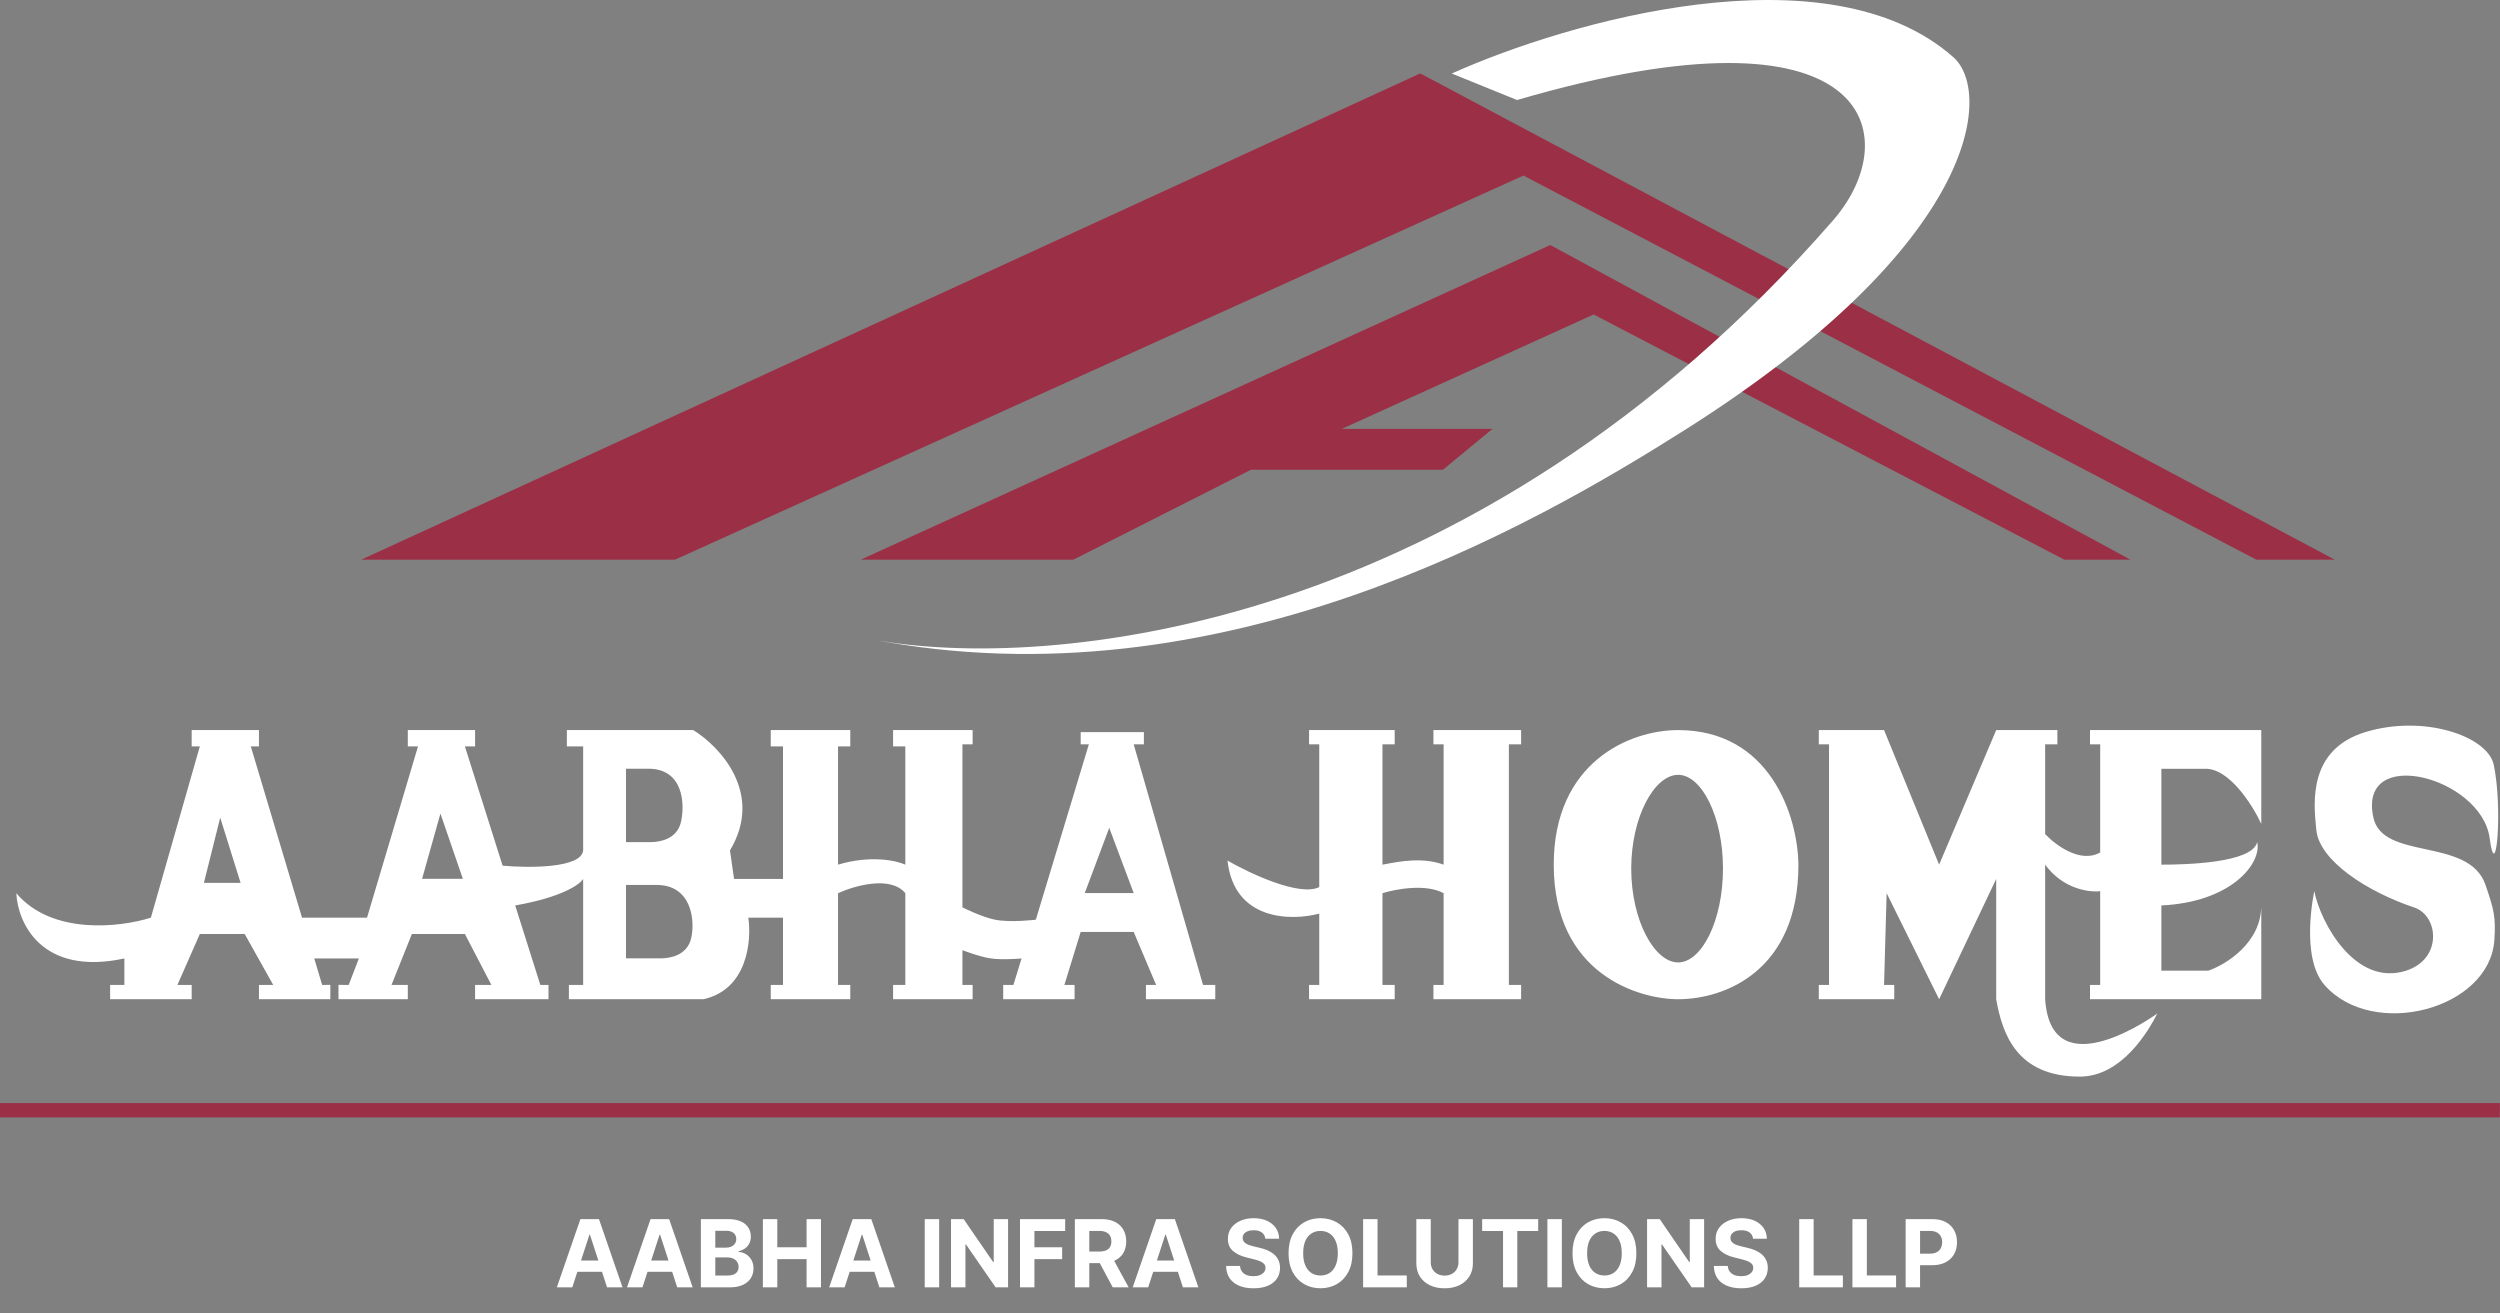
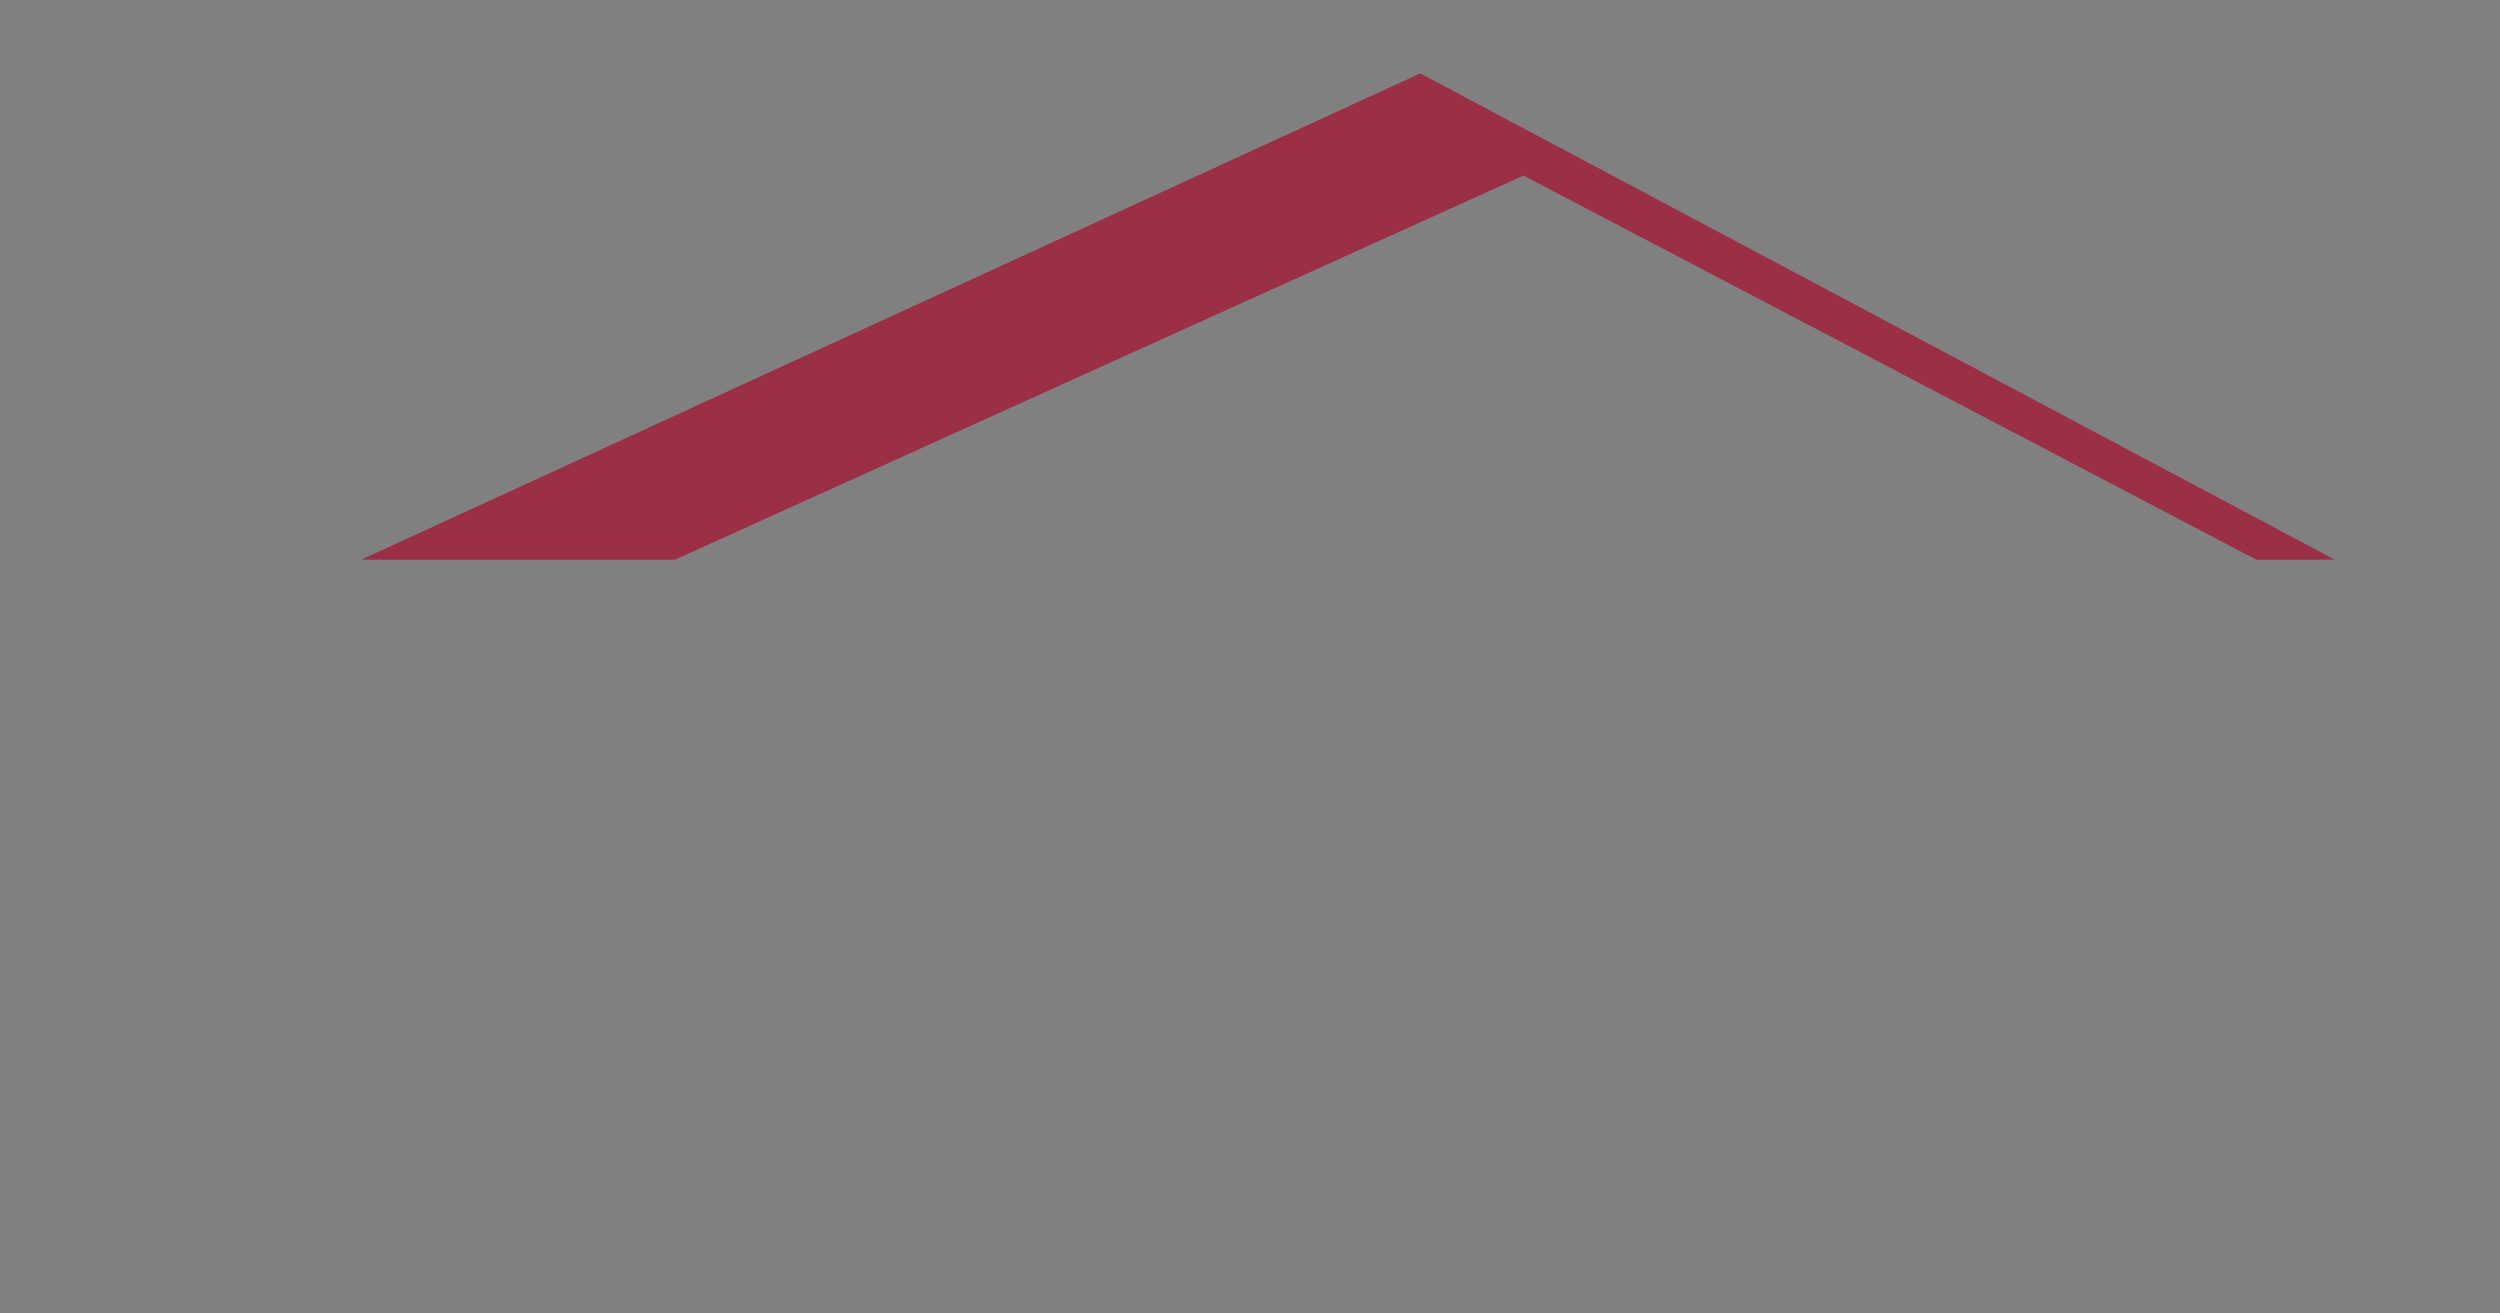
<svg xmlns="http://www.w3.org/2000/svg" width="198" height="104" viewBox="0 0 198 104" fill="none">
  <rect x="0" y="0" width="198" height="104" fill="#808080" stroke="none" />
  <path d="M112.482 5.814L28.611 44.324H53.462L120.656 13.904L178.696 44.324H184.908L112.482 5.814Z" fill="#9B2F46" />
-   <path d="M122.782 19.405L68.176 44.324H85.015L99.076 37.204H114.28L118.204 33.968H106.269L126.215 24.907L163.491 44.324H168.723L122.782 19.405Z" fill="#9B2F46" />
-   <path d="M197.988 87.364H0V88.497H197.988V87.364Z" fill="#9B2F46" />
-   <path d="M45.326 101.957H44.102L45.967 96.554H47.439L49.302 101.957H48.078L46.724 97.788H46.682L45.326 101.957ZM45.25 99.833H48.141V100.725H45.25V99.833ZM50.883 101.957H49.659L51.524 96.554H52.996L54.859 101.957H53.635L52.281 97.788H52.239L50.883 101.957ZM50.807 99.833H53.698V100.725H50.807V99.833ZM55.509 101.957V96.554H57.672C58.069 96.554 58.401 96.613 58.667 96.731C58.932 96.849 59.132 97.012 59.265 97.221C59.399 97.429 59.466 97.668 59.466 97.939C59.466 98.15 59.424 98.335 59.339 98.496C59.255 98.654 59.139 98.784 58.991 98.886C58.845 98.986 58.678 99.057 58.49 99.1V99.152C58.696 99.161 58.888 99.219 59.068 99.326C59.249 99.434 59.396 99.584 59.508 99.778C59.621 99.969 59.677 100.198 59.677 100.463C59.677 100.75 59.606 101.006 59.463 101.231C59.323 101.454 59.114 101.631 58.838 101.761C58.562 101.891 58.222 101.957 57.817 101.957H55.509ZM56.651 101.023H57.582C57.901 101.023 58.133 100.962 58.279 100.841C58.425 100.718 58.498 100.554 58.498 100.35C58.498 100.201 58.462 100.069 58.39 99.954C58.318 99.84 58.215 99.75 58.081 99.685C57.949 99.62 57.792 99.588 57.609 99.588H56.651V101.023ZM56.651 98.815H57.498C57.654 98.815 57.793 98.787 57.915 98.733C58.038 98.677 58.135 98.597 58.205 98.496C58.277 98.394 58.313 98.271 58.313 98.129C58.313 97.934 58.244 97.776 58.105 97.657C57.968 97.537 57.772 97.477 57.519 97.477H56.651V98.815ZM60.42 101.957V96.554H61.562V98.783H63.881V96.554H65.021V101.957H63.881V99.725H61.562V101.957H60.42ZM66.894 101.957H65.67L67.535 96.554H69.007L70.869 101.957H69.645L68.292 97.788H68.25L66.894 101.957ZM66.817 99.833H69.709V100.725H66.817V99.833ZM74.381 96.554V101.957H73.239V96.554H74.381ZM79.84 96.554V101.957H78.853L76.503 98.556H76.463V101.957H75.321V96.554H76.323L78.655 99.952H78.703V96.554H79.84ZM80.784 101.957V96.554H84.361V97.496H81.926V98.783H84.123V99.725H81.926V101.957H80.784ZM85.129 101.957V96.554H87.26C87.668 96.554 88.017 96.627 88.305 96.773C88.595 96.917 88.816 97.122 88.967 97.388C89.12 97.651 89.197 97.962 89.197 98.319C89.197 98.677 89.119 98.986 88.965 99.245C88.81 99.501 88.586 99.698 88.292 99.836C88 99.973 87.646 100.041 87.231 100.041H85.804V99.123H87.047C87.265 99.123 87.446 99.093 87.59 99.034C87.734 98.974 87.842 98.884 87.912 98.765C87.984 98.645 88.02 98.496 88.02 98.319C88.02 98.139 87.984 97.988 87.912 97.865C87.842 97.742 87.734 97.649 87.588 97.585C87.443 97.52 87.261 97.488 87.041 97.488H86.271V101.957H85.129ZM88.046 99.498L89.389 101.957H88.128L86.815 99.498H88.046ZM90.935 101.957H89.711L91.576 96.554H93.048L94.911 101.957H93.686L92.333 97.788H92.291L90.935 101.957ZM90.859 99.833H93.75V100.725H90.859V99.833ZM100.211 98.108C100.19 97.895 100.099 97.73 99.939 97.612C99.779 97.494 99.562 97.435 99.288 97.435C99.101 97.435 98.944 97.461 98.816 97.514C98.687 97.565 98.589 97.636 98.52 97.728C98.453 97.819 98.42 97.923 98.42 98.039C98.416 98.136 98.436 98.22 98.48 98.292C98.526 98.365 98.589 98.427 98.668 98.48C98.747 98.531 98.838 98.576 98.942 98.614C99.046 98.651 99.157 98.683 99.275 98.709L99.76 98.825C99.996 98.878 100.212 98.948 100.409 99.036C100.606 99.124 100.776 99.232 100.921 99.361C101.065 99.489 101.176 99.64 101.256 99.814C101.336 99.989 101.378 100.188 101.38 100.413C101.378 100.744 101.293 101.031 101.126 101.273C100.961 101.514 100.722 101.702 100.409 101.835C100.098 101.967 99.722 102.033 99.282 102.033C98.846 102.033 98.466 101.966 98.143 101.833C97.821 101.699 97.569 101.501 97.388 101.239C97.209 100.975 97.115 100.649 97.106 100.26H98.211C98.224 100.441 98.275 100.593 98.367 100.714C98.46 100.834 98.584 100.924 98.739 100.986C98.895 101.046 99.072 101.075 99.269 101.075C99.463 101.075 99.631 101.047 99.773 100.991C99.917 100.935 100.029 100.857 100.108 100.756C100.187 100.656 100.227 100.541 100.227 100.411C100.227 100.289 100.191 100.187 100.119 100.105C100.048 100.022 99.945 99.952 99.807 99.894C99.672 99.836 99.506 99.783 99.309 99.735L98.721 99.588C98.265 99.477 97.905 99.304 97.641 99.068C97.378 98.832 97.247 98.515 97.249 98.116C97.247 97.788 97.334 97.503 97.51 97.258C97.687 97.014 97.931 96.823 98.24 96.686C98.55 96.549 98.902 96.48 99.296 96.48C99.697 96.48 100.047 96.549 100.345 96.686C100.646 96.823 100.88 97.014 101.047 97.258C101.214 97.503 101.3 97.786 101.306 98.108H100.211ZM107.113 99.255C107.113 99.844 107.001 100.346 106.778 100.759C106.556 101.172 106.253 101.488 105.87 101.706C105.488 101.922 105.059 102.03 104.583 102.03C104.103 102.03 103.672 101.921 103.29 101.703C102.909 101.485 102.607 101.17 102.385 100.756C102.164 100.343 102.053 99.843 102.053 99.255C102.053 98.666 102.164 98.165 102.385 97.752C102.607 97.338 102.909 97.023 103.29 96.807C103.672 96.589 104.103 96.48 104.583 96.48C105.059 96.48 105.488 96.589 105.87 96.807C106.253 97.023 106.556 97.338 106.778 97.752C107.001 98.165 107.113 98.666 107.113 99.255ZM105.955 99.255C105.955 98.874 105.897 98.552 105.783 98.29C105.67 98.028 105.511 97.829 105.306 97.694C105.1 97.558 104.859 97.49 104.583 97.49C104.307 97.49 104.066 97.558 103.86 97.694C103.654 97.829 103.494 98.028 103.38 98.29C103.267 98.552 103.211 98.874 103.211 99.255C103.211 99.637 103.267 99.959 103.38 100.221C103.494 100.483 103.654 100.682 103.86 100.817C104.066 100.952 104.307 101.02 104.583 101.02C104.859 101.02 105.1 100.952 105.306 100.817C105.511 100.682 105.67 100.483 105.783 100.221C105.897 99.959 105.955 99.637 105.955 99.255ZM107.959 101.957V96.554H109.101V101.015H111.417V101.957H107.959ZM115.511 96.554H116.653V100.062C116.653 100.456 116.559 100.801 116.371 101.097C116.184 101.392 115.923 101.622 115.587 101.788C115.251 101.951 114.86 102.033 114.413 102.033C113.965 102.033 113.573 101.951 113.237 101.788C112.901 101.622 112.64 101.392 112.453 101.097C112.267 100.801 112.174 100.456 112.174 100.062V96.554H113.316V99.965C113.316 100.171 113.361 100.354 113.45 100.514C113.542 100.674 113.67 100.799 113.835 100.891C114.001 100.982 114.193 101.028 114.413 101.028C114.635 101.028 114.827 100.982 114.991 100.891C115.156 100.799 115.284 100.674 115.373 100.514C115.465 100.354 115.511 100.171 115.511 99.965V96.554ZM117.387 97.496V96.554H121.824V97.496H120.17V101.957H119.041V97.496H117.387ZM123.697 96.554V101.957H122.555V96.554H123.697ZM129.601 99.255C129.601 99.844 129.49 100.346 129.266 100.759C129.045 101.172 128.742 101.488 128.359 101.706C127.977 101.922 127.548 102.03 127.072 102.03C126.591 102.03 126.161 101.921 125.779 101.703C125.397 101.485 125.096 101.17 124.874 100.756C124.653 100.343 124.542 99.843 124.542 99.255C124.542 98.666 124.653 98.165 124.874 97.752C125.096 97.338 125.397 97.023 125.779 96.807C126.161 96.589 126.591 96.48 127.072 96.48C127.548 96.48 127.977 96.589 128.359 96.807C128.742 97.023 129.045 97.338 129.266 97.752C129.49 98.165 129.601 98.666 129.601 99.255ZM128.443 99.255C128.443 98.874 128.386 98.552 128.272 98.29C128.159 98.028 128 97.829 127.794 97.694C127.589 97.558 127.348 97.49 127.072 97.49C126.795 97.49 126.555 97.558 126.349 97.694C126.143 97.829 125.983 98.028 125.869 98.29C125.756 98.552 125.7 98.874 125.7 99.255C125.7 99.637 125.756 99.959 125.869 100.221C125.983 100.483 126.143 100.682 126.349 100.817C126.555 100.952 126.795 101.02 127.072 101.02C127.348 101.02 127.589 100.952 127.794 100.817C128 100.682 128.159 100.483 128.272 100.221C128.386 99.959 128.443 99.637 128.443 99.255ZM134.966 96.554V101.957H133.98L131.629 98.556H131.59V101.957H130.448V96.554H131.45L133.782 99.952H133.829V96.554H134.966ZM138.841 98.108C138.82 97.895 138.729 97.73 138.569 97.612C138.409 97.494 138.192 97.435 137.918 97.435C137.731 97.435 137.574 97.461 137.445 97.514C137.317 97.565 137.219 97.636 137.15 97.728C137.083 97.819 137.05 97.923 137.05 98.039C137.046 98.136 137.066 98.22 137.11 98.292C137.156 98.365 137.219 98.427 137.298 98.48C137.377 98.531 137.468 98.576 137.572 98.614C137.676 98.651 137.787 98.683 137.904 98.709L138.39 98.825C138.626 98.878 138.842 98.948 139.039 99.036C139.236 99.124 139.406 99.232 139.551 99.361C139.695 99.489 139.806 99.64 139.886 99.814C139.967 99.989 140.008 100.188 140.01 100.413C140.008 100.744 139.923 101.031 139.756 101.273C139.591 101.514 139.352 101.702 139.039 101.835C138.728 101.967 138.352 102.033 137.912 102.033C137.476 102.033 137.096 101.966 136.773 101.833C136.451 101.699 136.199 101.501 136.018 101.239C135.839 100.975 135.745 100.649 135.736 100.26H136.841C136.854 100.441 136.906 100.593 136.997 100.714C137.09 100.834 137.214 100.924 137.369 100.986C137.525 101.046 137.702 101.075 137.899 101.075C138.093 101.075 138.261 101.047 138.403 100.991C138.547 100.935 138.659 100.857 138.738 100.756C138.817 100.656 138.857 100.541 138.857 100.411C138.857 100.289 138.821 100.187 138.749 100.105C138.678 100.022 138.575 99.952 138.437 99.894C138.302 99.836 138.136 99.783 137.939 99.735L137.351 99.588C136.895 99.477 136.535 99.304 136.272 99.068C136.008 98.832 135.877 98.515 135.879 98.116C135.877 97.788 135.964 97.503 136.14 97.258C136.317 97.014 136.561 96.823 136.87 96.686C137.18 96.549 137.532 96.48 137.926 96.48C138.327 96.48 138.677 96.549 138.976 96.686C139.276 96.823 139.51 97.014 139.677 97.258C139.844 97.503 139.93 97.786 139.936 98.108H138.841ZM142.497 101.957V96.554H143.639V101.015H145.956V101.957H142.497ZM146.712 101.957V96.554H147.854V101.015H150.17V101.957H146.712ZM150.927 101.957V96.554H153.058C153.468 96.554 153.817 96.632 154.106 96.789C154.394 96.944 154.614 97.159 154.765 97.435C154.918 97.709 154.995 98.026 154.995 98.385C154.995 98.743 154.917 99.06 154.763 99.334C154.608 99.609 154.384 99.822 154.09 99.975C153.798 100.128 153.444 100.205 153.029 100.205H151.671V99.29H152.845C153.065 99.29 153.246 99.252 153.388 99.176C153.532 99.099 153.64 98.992 153.71 98.857C153.782 98.72 153.818 98.562 153.818 98.385C153.818 98.205 153.782 98.049 153.71 97.915C153.64 97.78 153.532 97.675 153.388 97.601C153.244 97.526 153.061 97.488 152.839 97.488H152.069V101.957H150.927Z" fill="white" />
-   <path fill-rule="evenodd" clip-rule="evenodd" d="M68.634 50.556C68.75 50.579 68.868 50.603 68.988 50.625C68.87 50.602 68.752 50.579 68.634 50.556ZM68.988 50.625C96.623 55.988 121.492 41.602 133.391 34.084C156.904 19.226 157.776 7.24 154.708 4.531C144.76 -4.254 124.079 1.732 114.981 5.823L120.149 7.922C148.442 -0.346 150.956 10.82 145.18 17.45C116.619 50.238 82.735 53.251 68.988 50.625ZM1.292 70.742C1.4 73.057 3.262 77.331 9.851 75.91V78.009H8.721V79.139H15.18V78.009H14.05L15.826 73.972H19.379L21.64 78.009H20.509V79.139H26.162V78L25.516 78.009L24.888 75.91H28.422L27.615 78.009L26.808 78V79.139H32.298V78.009H31.006L32.621 73.972H36.82L38.919 78.009H37.627V79.139H43.441V78.009H42.795L40.803 71.711C44.507 71.065 45.935 70.042 46.186 69.612V78.009H45.056V79.139H55.714C59.203 78.364 59.536 74.51 59.267 72.68H62.013V78.009H61.044V79.139H67.342V78.009H66.373V70.742C67.665 70.15 70.539 69.321 71.702 70.742V78.009H70.733V79.139H77.031V78.009H76.224V75.255C76.224 75.255 77.575 75.779 78.484 75.91C79.421 76.044 80.907 75.91 80.907 75.91L80.261 78.009H79.454V79.139H85.106V78.009H84.298L85.59 73.81H89.789L91.565 78.009H90.758V79.139H96.249V78.009H95.28L89.789 58.953H90.596V57.984H85.59V58.953H86.236L82.037 72.841C82.037 72.841 80.045 73.086 78.808 72.841C77.749 72.632 76.224 71.863 76.224 71.863V58.953H77.031V57.823H70.733V59.115H71.702V68.481C71.002 68.158 68.957 67.706 66.373 68.481V59.115H67.342V57.823H61.044V59.115H62.013V69.612H58.137L57.814 67.351C60.527 62.829 57.006 59.115 54.907 57.823H44.895V59.115H46.186V67.351C46.057 68.772 41.88 68.75 39.807 68.562L36.82 59.115H37.627V57.823H32.298V59.115H33.106L29.068 72.68H23.921L19.863 59.115H20.509V57.823H15.18V59.115H15.826L11.95 72.68C9.582 73.433 4.134 74.101 1.292 70.742ZM97.218 68.158C98.994 69.181 102.934 71.033 104.485 70.257V59.922V58.953H103.677V57.823H110.46V58.953H109.491V68.481C109.537 68.473 109.585 68.464 109.633 68.455L109.764 68.43L109.765 68.43C110.953 68.208 112.691 67.883 114.335 68.481V58.953H113.528V57.823H120.472V58.953H119.503V78.009H120.472V79.139H113.528V78.009H114.335V70.742C112.914 69.967 110.514 70.419 109.491 70.742V78.009H110.46V79.139H103.677V78.009H104.485V72.357C102.277 72.949 97.734 72.938 97.218 68.158ZM132.907 57.823C129.031 57.823 123.056 60.398 123.056 68.481C123.056 77.192 129.839 79.139 132.907 79.139C136.621 79.139 142.435 76.879 142.435 68.481C142.381 64.605 140.174 57.823 132.907 57.823ZM144.05 58.953V57.823H149.217L153.578 68.481L158.099 57.823H162.944V58.953H161.975V66.059C162.783 66.92 164.785 68.416 166.335 67.512V58.953H165.528V57.823H179.093V65.251C178.393 63.744 176.509 60.762 174.571 60.891H171.18V68.481C172.957 68.481 178.383 68.375 178.77 66.696C179.147 68.364 176.735 71.453 171.18 71.711V76.879H174.894C176.294 76.394 179.093 74.682 179.093 71.711V79.139H165.528V78.009H166.335V70.581C165.474 70.688 163.396 70.419 161.975 68.481V79.139C162.46 86.397 170.857 80.27 170.857 80.27C170.211 81.559 168.082 85.267 164.721 85.267C159.714 85.267 158.584 81.876 158.099 79.139V69.612L153.578 79.139L149.422 70.742L149.217 78.009H150.025V79.139H144.05V78.009H144.857V58.953H144.05ZM183.292 70.581C183.292 70.581 182.145 75.781 184.099 78.009C187.925 82.369 197.18 79.947 197.553 74.456C197.679 72.614 197.508 72.006 196.857 70.096C196.192 68.141 194.089 67.686 192.089 67.254C190.172 66.838 188.348 66.444 187.975 64.767C186.683 58.953 196.534 61.537 197.18 66.382C197.697 70.257 198.226 63.943 197.503 60.568C197.019 58.307 191.98 56.563 187.329 57.984C182.821 59.362 183.235 63.531 183.435 65.551C183.442 65.615 183.448 65.676 183.453 65.736C183.688 68.158 187.464 70.625 191.205 71.872C193.143 72.518 193.466 75.948 190.559 76.879C186.528 78.168 183.776 73.057 183.292 70.581ZM49.578 66.696V60.882H51.354C54.099 60.882 54.261 63.627 53.938 65.081C53.624 66.492 52.215 66.696 51.516 66.696H49.578ZM33.429 69.603L34.882 64.435L36.658 69.603H33.429ZM17.441 64.758L16.149 69.925H19.056L17.441 64.758ZM49.578 70.087V75.901H52.323C53.023 75.901 54.432 75.697 54.745 74.286C55.068 72.832 54.745 70.087 52 70.087H49.578ZM136.46 68.795C136.46 72.898 134.78 76.224 132.907 76.224C131.034 76.224 129.193 72.898 129.193 68.795C129.193 64.692 131.034 61.366 132.907 61.366C134.78 61.366 136.46 64.692 136.46 68.795ZM87.851 65.565L85.913 70.733H89.789L87.851 65.565Z" fill="white" />
</svg>